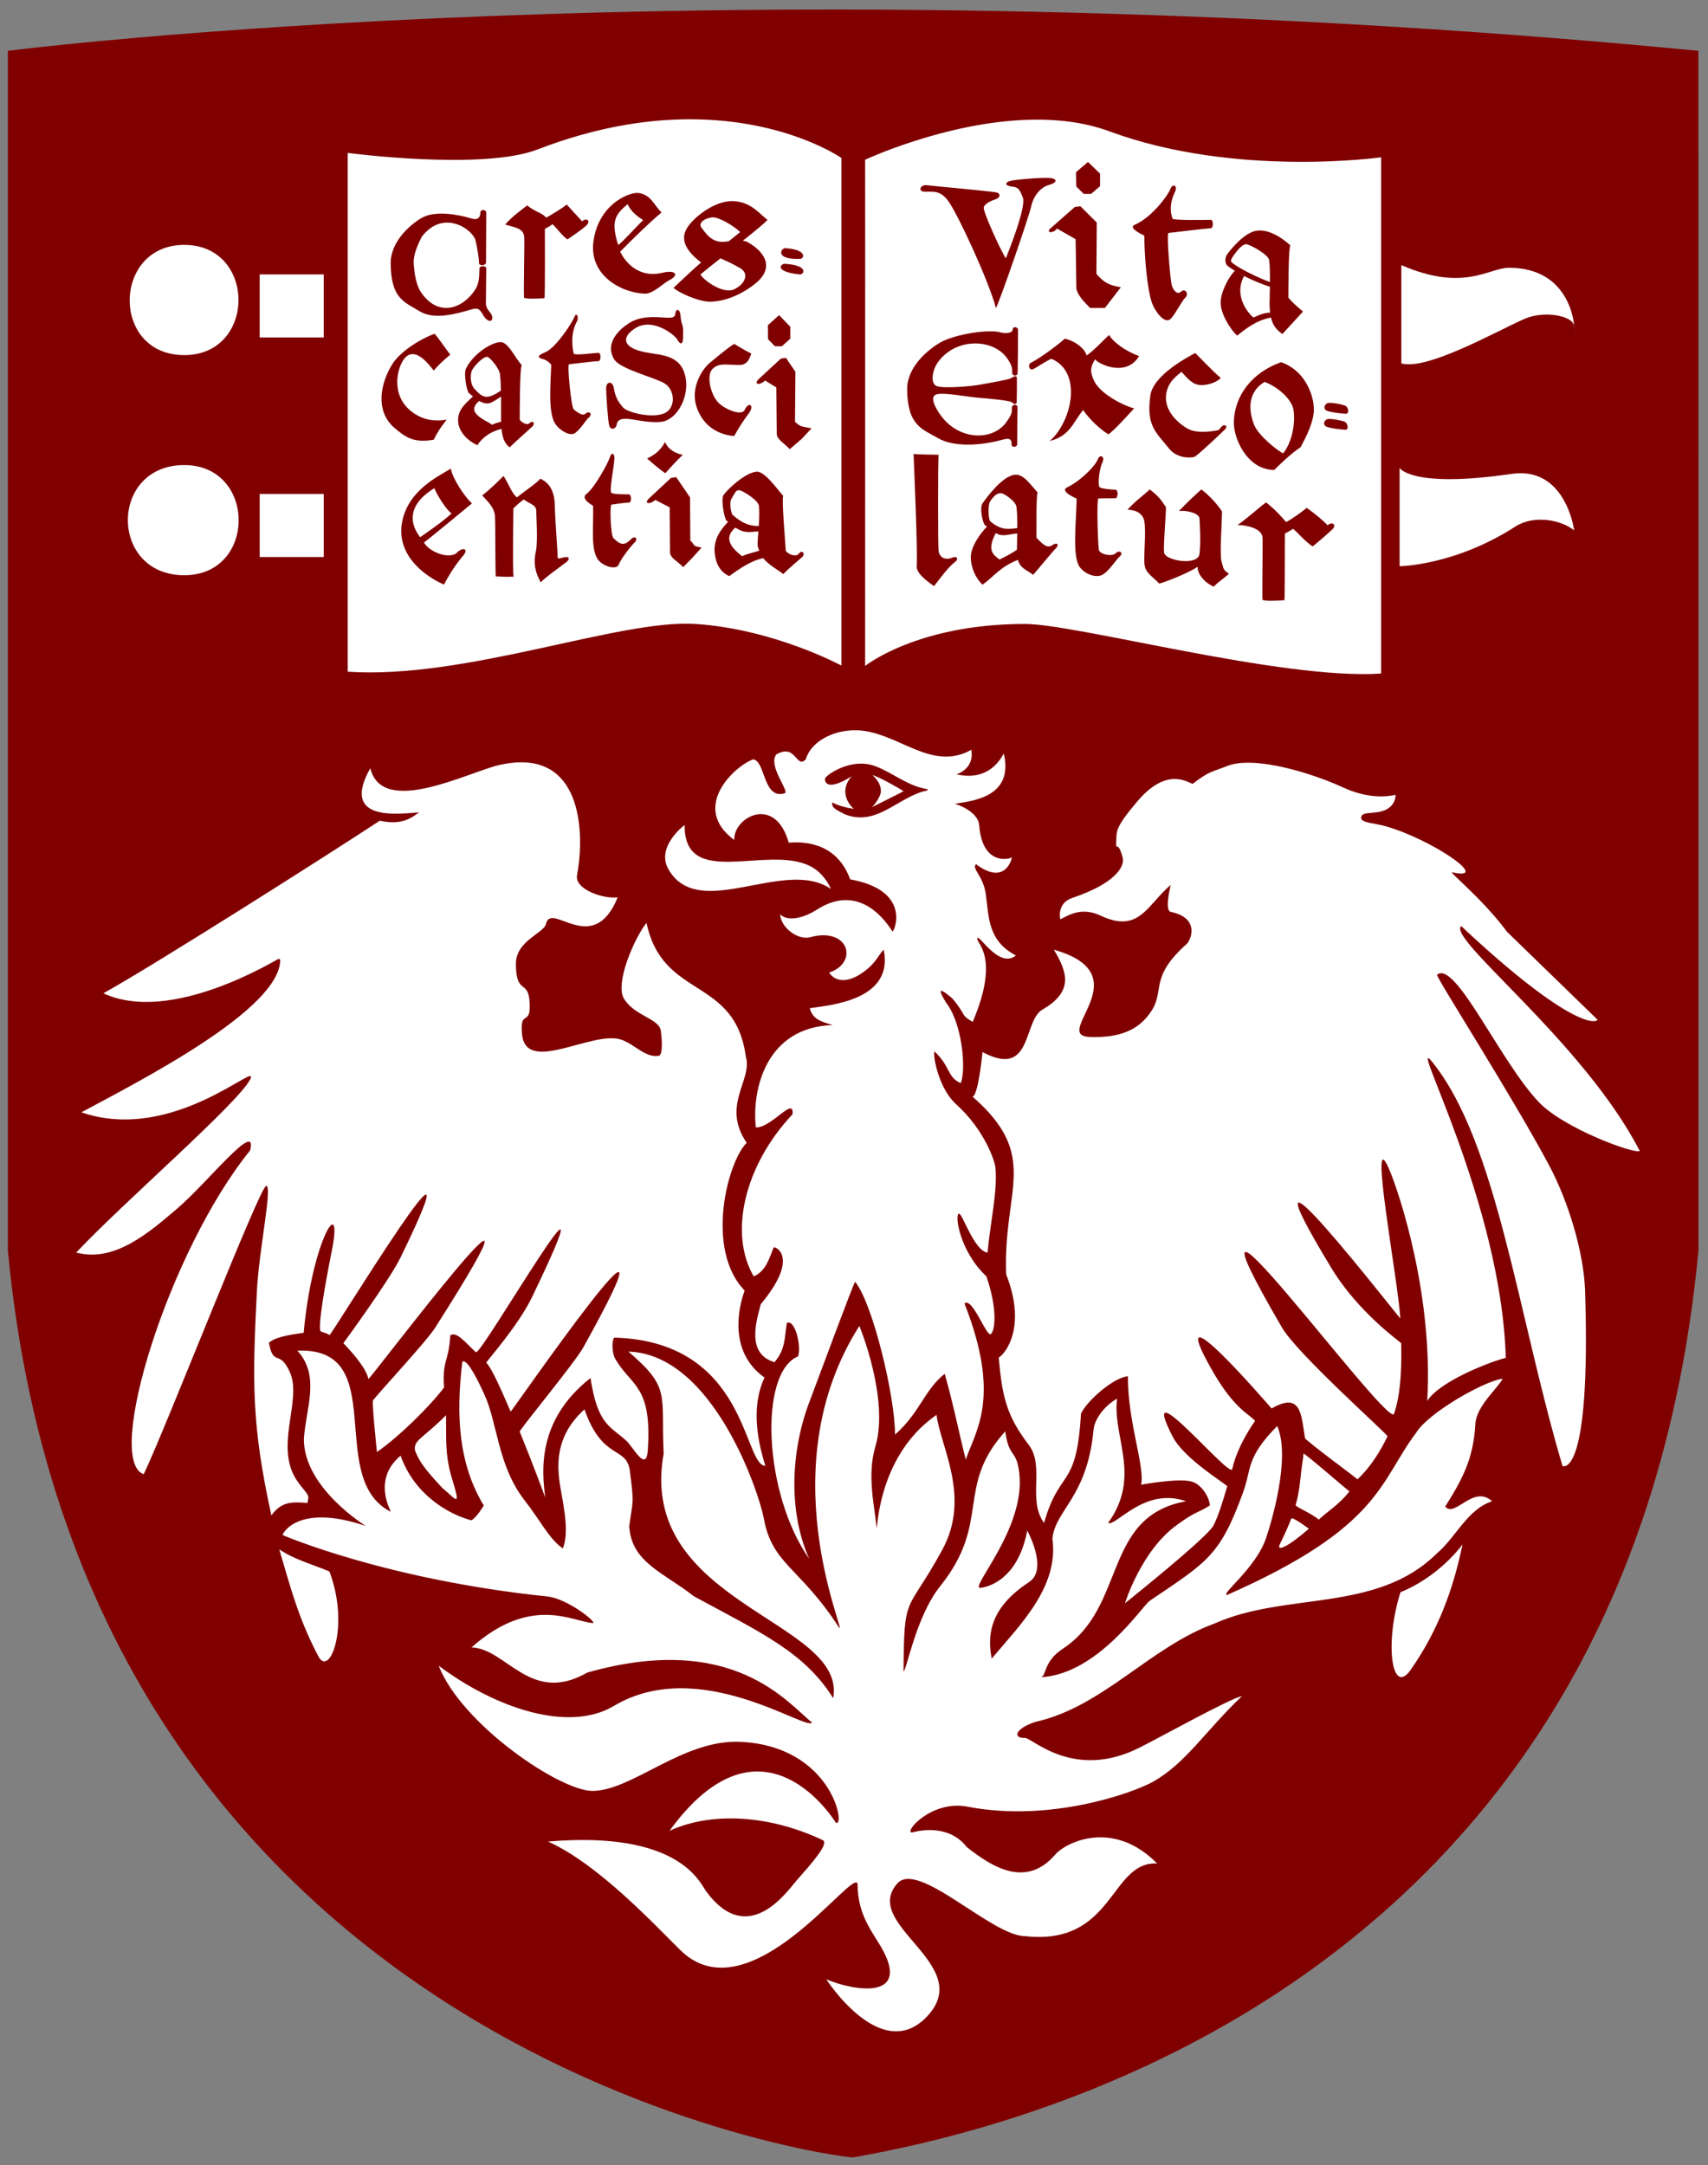
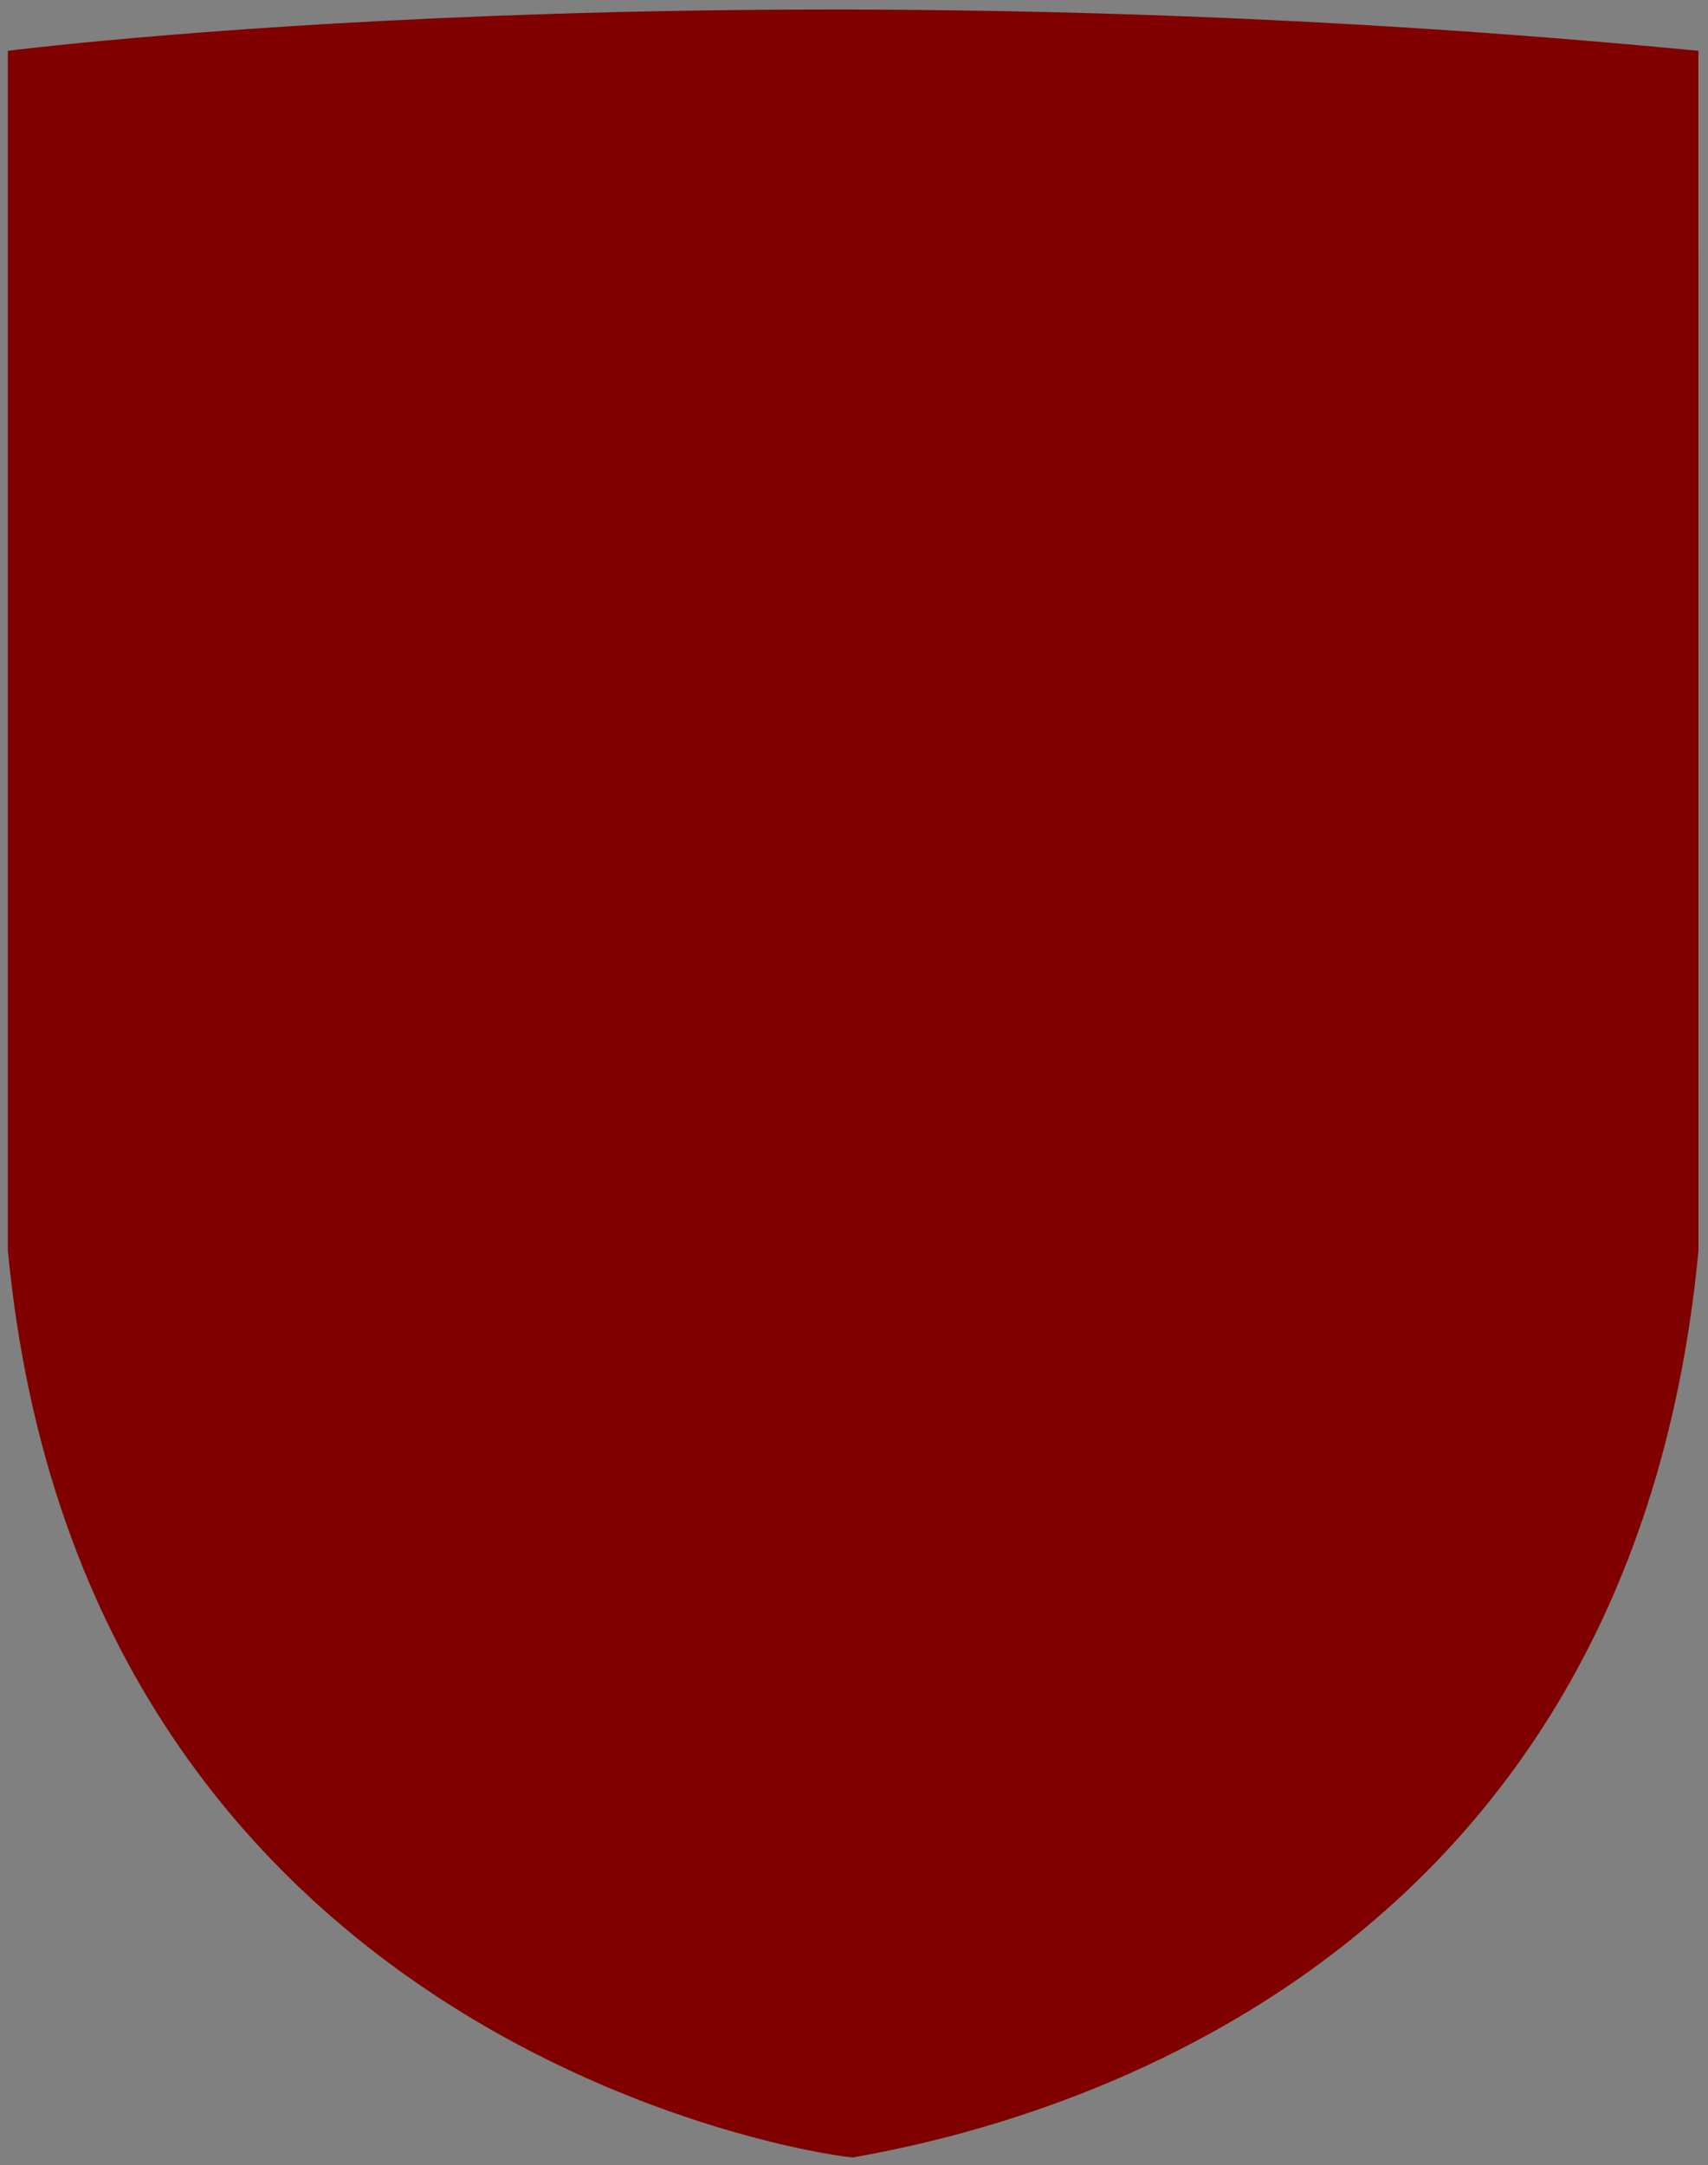
<svg xmlns="http://www.w3.org/2000/svg" height="249.74" viewBox="0 0 197 249.738" width="197">
  <rect x="0" y="0" width="197" height="249.738" fill="#808080" stroke="none" />
  <g transform="matrix(1.25 0 0 -1.25 -497.15 591.26)">
    <g>
      <path d="m554.44 357.66-0.006 110.66c-88.897 8.571-155.99 0-155.99 0v-110.68c7.084-75.012 77.341-83.823 78.008-83.705 12.549 2.265 71.449 14.11 77.992 83.722" fill="#800000" />
-       <path d="m79.746 13.76c-4.996-0.02-10.96 0.864-17.738 3.478-6.379 2.46-21.906 0.399-21.906 0.399v59.838c13.616 0.926 31.351-6.087 40.13-5.504 9.08 0.604 16.815 4.8 16.815 4.8v-58.55s-6.309-4.418-17.301-4.461zm38.814 0.058c-9.6 0.305-18.777 4.608-18.777 4.608 0.017 2.029 0 58.39 0 58.39s6.007-4.845 18.417-4.845c6.02 0 29.69 6.495 41.1 5.717v-59.543s-16.8 2.377-31.33-2.991c-2.97-1.095-6.21-1.437-9.41-1.336zm-97.31 14.43c-8.299 0-8.476 12.713 0 12.713 8.341 0 8.341-12.713 0-12.713zm140.38 2.332v11.334c2.94 0.869 11-3.729 14.21-5.135 2.3-1.002 5.55-0.348 5.71 0.785 0.1 0.727 0.17 1.244 0.22 1.579-0.04-0.335-0.11-0.852-0.21-1.579 0 0-0.36-6.677-7.52-6.677-2.33 0-5.16 2.837-12.41-0.307zm-131.68 1.072v7.27h7.389v-7.27h-7.389zm-8.699 21.991c-8.671 0-8.671 12.707 0 12.707 8.393 0 8.341-12.707 0-12.707zm140.18 0.332v11.334s6.33-0.051 13.35-4.573c2.11-1.359 5.22-0.804 6.77 0.428h0.01s-0.95-7.421-7.23-6.502c-11.57 1.687-12.9-0.687-12.9-0.687zm-131.48 3.002v7.271h7.389v-7.271h-7.389zm68.676 27.252c-0.32-0.001-0.642 0.021-0.971 0.068-1.873 0.211-4.149 1.316-4.716 3.295-1.142 1.126-1.089-1.893-3.407-0.569-0.987 1.341 1.587 4.296 0.977 4.477-2.527 0.768-2.212-3.79-3.651-3.908-2.075 0.736-7.303 5.515-2.164 9.299-0.159-2.553 4.678-5.335 6.278 0.306 4.851-0.37 6.486 2.57 7.084 4.233 7.145 1.28 5.095 6.01 4.885 6.01-0.67-1.02-3.749-5.76-8.784-2.48-1.165 0.75-3.184 1.49-4.179 0.5 0.098 1.59 2.102 3.02 3.472 2.64 4.474-1.22 5.607 2.95 2.18 4.08 0.734 1.14 2.143 1.07 3.437 0.28 1.924-1.17 2.154-2.21 2.854-2.92 1.21 5.83-6.171 6.4-8.527 6.75 0.36 1.24 1.155 1.51 2.644 1.94-7.792 0.27-9.322 7.58-8.863 11.8 1.759 0.13 4.463-3.69 4.23-1.5-5.519 5.86-7.384 13.7-4.476 18.69 1.383-0.57 1.81-2.09 2.301-3.34 0.21-0.14 3.043 1.12-1.485 6.55-0.316 1.41-1.908 5.67 1.584 6.69 1.332-1.56 1.137-2.94 1.428-4.54 1.013-0.41 1.683 2.87 1.289 3.87-4.552 1.88-3.986 15.85 1.287 23.35-2.441-5.45-2.114-12.45 0-18.04 1.629-4.32 5.206-14.02 5.301-13.91 2.027 2.49 4.597 13.19 4.597 17.62 2.84-2.48 3.4-5.18 5.73-7.01 1.1 3.89 1.55 6.45 2.43 9.89 1.13-3.35 4.12-7.14-0.15-18 0.88-0.8 2.5 3.76 3.01 3.54 0.39-0.15 0.97-2.43-0.48-6.67-3-2.81-3.67-6.92-3.2-7.23 0.38-0.25 1.73 4.27 3.33 4.49 0.32-3.5 1.17-7.08 0.91-9.81-0.06-0.71-1.23-4.33-4.55-7.32-1.92-1.73-2.66-5.35-2.49-6.08 1.86 1.71 1.45 2.97 3.03 3.66 0.66-1.48 0.2-6.93-1.71-9.32-1.09-1.81-0.57-1.56 0.74-0.46 1.71 2.03 0.89 1.87 2.36 2.72 3.24-7.64 0.3-9.12 0.53-9.66 0.2-0.49 2.5 3.56 4.45 2-3.18-1.68-3.1-4.24-3.46-7-0.27-2.18-1.68-3-1.14-3.534 3.18 2.394 4.05-0.259 4.15-0.791-0.61 0.347-3.44 0.724-3.78-3.674-0.14-1.733-2.8-2.498-2.8-2.498 1.64-0.313 6.88-0.604 5.63-5.805-0.64 1.225-2.19 3.161-5.45 2.401-0.01 0.001 2.09-0.565 1.71-2.825-4.72 2.648-8.61-2.247-13.405-2.255zm-38.537 3.699c-0.762 0.003-1.604 0.104-2.533 0.318-3.557 0.818-13.472 6.034-14.846 0.363-3.571 6.328 3.496 5.222 5.629 5.092-0.84 0.585-1.905 1.533-4.539 0.967-5.582 3.677-25.984 16.642-31.875 19.902 7.908 3.68 20.078-3.99 20.252-3.99l0.144 0.14c-0.027 5.71-16.064 13.89-22.939 17.58 10.623 3.66 20.676-6.19 19.469-3.8-1.441 2.8-14.409 13.99-20.063 19.97 4.404 1.21 8.447-2.34 11.639-5.06 3.482-2.96 9.313-10.42 8.424-6.72-9.426 11.63-16.846 35.8-12.274 37.35 2.617-5.48 13.46-33.4 14.141-33.27 0.717 0.14-0.851 7.37-1.09 12.16-0.533 10.52-0.605 15.5 1.674 25.86 1.171-1.6 2.299-1.57 4.152-1.44 0.229-1.01 0.16-0.75-1.004-2.29-3.014-3.98 0.448-9.42-0.998-12.74-1.209-2.78-1.892-0.56-2.439-3.44 0.847-0.77 3.089-1.01 4.011-1.15 0.984-10.81 4.601-16.31 3.252-9.49-0.691 3.45-1.743 9.18-1.244 9.35 0.501 0.17 0.546 0.16 0.977 0.39 0.198 0.11 18.159-29.44 8.201-8.96-1.306 2.68-6.609 9.91-6.609 9.91 1.4 1.44 2.716 3.11 2.886 4.13 0.045 0.27 24.068-31.62 7.705-5.92-1.002 1.57-5.914 6.84-7.168 8.37-0.166 0.2 0.454 5.97 0.454 5.97 2.496-1.73 6.069-5.22 7.734-7.44-0.22-3.26 0.541-2.83 0.721-6.02 0.762-0.49 1.755 0.87 2.959 1.95 0.569 0.51 16.491-27.21 6.504-6.42-1.602 3.34-5.148 7.3-5.313 7.62 0.673 0.72 1.672 3 2.816 5.65 0.045 0.11 21.293-30.65 8.381-7.41-1.017 1.83-7.415 9.53-7.334 9.73 1.571 3.85 2.947 7.59 2.944 7.59-0.389-3-1-8.91 5.218-13.78 0.807 5.33 2.239 5.55 4.092 7.19 0.812 0.72 2.333 3.76 2.512 1.17 0.529-7.58-1.933-7.39-3.768-10.61-0.438-0.78-0.357-2.51-0.015-2.41 15.303 0.46 14.795 14.79 17.349 14.78-1.163-3.65-1.479-7.24-0.101-10.18-4.101-2.91-3.074-7.88-2.291-10.03-4.607-4.77-1.963-14.9 0.238-17.04-2.963-4.31 0.692-7.25-0.094-9.9-1.246-9.36-9.591-6.57-11.461-15.47-1.305 1.58-3.716 6.97-2.586 8.77 1.297 2.05 4.08 2.23 4.247 3.74 0.07 0.64 0.278 2.43-0.182 2.81-1.581 0.28-2.655-1.17-4.276-1.81-3.24-1.28-11.085 4.09-11.56-0.65-0.3-2.99 1.025-0.84 0.879-3.6-0.131-2.85-1.568-0.84-1.588-4.52-0.015-2.69 3.234-3.54 3.469-4.62 0.579-2.67 5.43 3.93 8.273-3.07-1.651 0.23-5.006-0.93-4.689-2.56 0.766-3.968 0.896-13.044-6.467-13.012zm83.542 0.051c-0.78 0.023-1.47 0.136-2.05 0.361-1.78 0.703-2.12 0.598-4.03 2.08-0.84-0.353-3.17-1.844-6.47 2.131-1.02 1.23-2.24 2.664-2.3 3.72-0.15 2.66 0.05 0.136 0.71 2.661 0.26 1.059-0.94 2.998-5.79 4.628-1.88 0.63-1.41 2.48-1.41 2.48 0.93-0.44 2.4-1.49 4.67-0.42 4.44 2.08 5.31-1.21 8.07-3.55 0 0-0.76 2.95 0 3.11 3.44 0.71 2.29 3.29 1.86 3.68-4.35 3.88-2.53 5.35-4.08 7.74-1.46 2.26-3.72 3.12-7.09 3.01-4.63-0.15 6.08-7.16-4.17-10.07 1.61 2.68 2.26 4.84-1.33 6.92-2.25 1.31-1.11 7.98-6.9 4.89 0 0.01-0.47 4.94-1.14 5.15 7.87 6.89 3.47 10.65 3.87 20.5 2.46 6.26-0.24 9.25-0.86 9.59 0.39 4.25 0.79 6.58 3.44 10.03 1.93 2.51-0.17 6.36 1.79 9.04 1.81-6.39 3.74-3.73 4.26-12.62 0.72-1.49 3.71-4.13 5.41-4.3-0.02 5.37 1.95 10.25 1.53 12.51 0 0 4.52-0.83 5.92-0.33 1.11 0.38 1.97 1.84 2 2.73-1.54 0.96-1.54 0.59-3.86 2.29-4.06 2.95-5.93 8.98-5.93 8.99-0.01 0 9.54-7.61 10.22-8.99 0.55-1.09 1.07-2.76 1.57-4.49 0.06-0.19-4.92-3.09-6.29-5.75-4.26-8.3 6.62 4.91 6.87 3.76 0.64-2.87 2.64-5.57 2.64-5.57-0.69-0.82-2.4-1.32-5-5.91-5.95-10.47 6.9 4.48 6.9 4.48 3.4-1.95 3.42 0.65 3.85 3.41 0.04 0.26 5.78 4.49 6.06 4.76 1.62-1.51 2.8-3.56 3.46-4.96 0.08-0.19-10.37-9.46-12.16-12.53-14.41-24.71 11.66 10.97 12.89 9.99 0.69-1.94 0.93-4.59 0.85-8.2 0-0.08-4.9-3.47-8.04-8.65-12.11-19.99 7.94 5.97 7.94 5.78-0.24-4.28-3.75-22.85-1.32-17.27 1.24 2.86 5.14 14.73 4.42 26.81 1.35-2.19 6.94-4.43 9.06-4.98-0.48-17.93-11.48-37.82-8.48-34.13 7.49 9.26 9.89 29.32 15.03 46.61 0-0.01 3.3 1.68 2.6-20.24-0.15-4.45-1.96-10.35-4.16-14.47-4.35-8.14-13.17-21.87-12.91-21.96 2.12-1.74 7.3 10.1 11.8 14.76 2.92 3.01 11.02 5.96 11.58 5.57-6.5-12.6-22.24-24.47-20.6-25.94 11.6 10.86 15.26 11.39 15.74 10.81l-10.44-10.14c-2.95-3.96-6.86-7-6.31-6.87 4.66 1.03-2.43-3.876-7.9-5.372-0.99-0.266-2.57-0.354-2.62-0.848-0.09-0.843 1.28-0.483 2.43-0.843 0.75-0.217 1.51-0.795 1.53-1.873-2.09 0.46-4.23-0.026-6.02-0.838-3-1.393-7.93-2.969-11.31-2.867zm-64.663 7.173s-3.398 2.521-1.848 5.158c3.533 6.04 13.389-1.453 18.721 2.23-0.492-1.1-1.329-2.15-2.52-2.694-4.96-2.364-14.457 2.734-14.353-4.694zm20.152 57.788c-10.316 16.19-1.663 35.09-2.307 34.85-4.481-7-7.744-7.28-8.72-12.66-0.529-2.92-5.846-18.94-15.608-19.23 4.922 4.24 3.733 4.83 4.059 11.77-3.137 17.39 21.188 19.19 19.559 28.21-3.335-5.35-8.422-7.6-16.088-11.77-3.398-2.7-7.227-3.88-7.436-8.09 0.407-3.06 0.582-2.43 0.059-6.41-0.379-2.84-3.172-1.12-5.225-7.05-4.391 3.97-2.783 8.47-2.426 11.04 0.104 0.72 0.605 3.42-0.072 5-1.565-1.07-2.645-3.29-4.389-5.52-3.151-4.03-3.114-8.92-4.695-12.32-0.73-1.58-1.777-3.72-2.392-3.75l-0.114 0.06c-0.769 6.32-0.394 11.84 2.471 16.58 0 0-0.79 1.36-1.428 1.71-2.722-0.72-6.594-3.02-8.166-7.46-3.388 2.85-0.985 6.53-1.146 6.47-7.615-3.9 0.086-19.02-10.756-18.58 2.672 2.91 0.983 6.65 0.75 10.15-0.061 5.66 7.14 10.07 7.14 10.07-8.03-2.71-9.684 1.05-9.587 1.05 0 0 11.835 5.14 30.517 7.08 2.401 0.26 5.828 3.07 5.26 3.07-2.395-0.18-7.146-3.27-13.996 2.81 4.026 0.11 6.791 6.67 13.351 2.9 16.905-4.79 23.17 3.61 25.922 5.76-0.59 1.06-12.991-7.79-22.836-1.92-5.236 3.12-13.64 0.29-20.226-4.63 2.661 6.79 13.984 14.43 17.718 14.44 4.593 0.01 10.454-5.99 17.114-5.66 10.662 0.53 12.146 10.05 10.965 9.31 0.001 0.01-8.389-13.87-19.17 0.95 5.036-2.31 11.777-1.72 17.677 1.08 0.796 0.38-1.446 2.86-3.031 4.66-1.036 1.17-5.534 7.84-10.398 1.28-0.727-0.98-3.046-7.07-18.258-5.78 5.745 2.59 12.087 9.39 15.219 12.49 7.967 7.89 20.016-9.57 20.476-7.62 0 3.92 2.014 5.83 3.074 7.95 2.67 5.34-3.391 4.45-6.675 3.07 0 0 6.285 9.8 11.555 4.35 5.83-6.04-7.634-10.6-3.36-15.41 2.41-2.7 10.87 6.05 14.7 6.08 10.34 1.15 9.8-8.67 15.26-8.38-5.14-5.21-10.6-2.37-11.74-1.04-3.44 4.02-7.44 1.32-10.2-0.84-1.52-1.99-4.05-2.3-6.31-1.7-1.07 0.09 2.17-3.79 6.39-2.97 9.51 1.84 19.04-1.57 21.39-2.88 3.82-2.16 5.97-5.8 10.25-9.87-1.34 0.25-9.25 4.65-11.79 5.93-7.62 3.84-12.39-1.13-13.24-1.11-1.47 0.04-1.09-1.11 1.21-1.85 7.81-1.74 13.21-8.64 20.67-11.35 8.22-3.68 18.66-1.19 25.62-8.07 2.23-1.88 3.51-5.08 6.38-6.03-2.17-1.98-4.29 1.97-5.4 0.61 1.99-3.16 3.26-5.55 3.47-9.48 0.11-2.13 2.57-4.1 3.15-5.27-2.36 0.35-8.69 4.07-9.96 6.22-4.25 5.62-4.03 10.88-21.8 18.72-0.89 0 3.28-3.03 4.47-6.54 0.56-1.64 2.9-9.26 1.29-12.94-3.68 3.73-2.92 4.95-3.96 7.72-2.65 7.26-4.1 7.95-10.73 12.43-0.88 0.6-5.97 8.46-12.56 8.83 0.66-0.18 0.28-1.82 2.51-3.28 7.39-4.83 4.57-15.28 14.22-17.02-4.81-1.7-8.1 2.97-8.98 2.5 3.88-5.38 0.47-9.93 1.03-14.33-1.29 0.69-2.59 2.26-2.71 3.56-0.73 7.83-4.38 9.2-4.75 12.57 0.77 5.58-3.71 9.93-7 13.85-0.64-3.25 0.22-6.14 4.31-8.83 2.26-1.48-0.21-5.94-0.21-5.94-0.92 4.88-3.66 6.37-5.37 6.61-1.48 0.21 5.23-6.82 4.45-13.25-0.35-2.86-1.16-1.59-1.62-4.8-5.8 6.43-1.56 10.42-7.49 17.84-2.81 3.51-3.87 9.7-4.24 9.85 0.06-9.2 0.36-6.51 4.45-13.99 3.37-6.15-0.19-11.89-0.64-15.6-7.37 5.07-6.76 14.86-6.95 12.74-0.18-2.08-1.102-5.75-0.11-9.08 1.64-5.51-1.841-13.92-1.841-13.92zm-47.674 10.3c-2.774 2.77-3.741 2.84-3.586 4.04 0.626 1.7 1.845 2.89 3.149 4.34 1.64 1.34 2.243 2.54 1.039-1.36-0.74-2.59-0.561-4.47-0.602-7.02zm98.895 4.43c-0.03 0.59-0.05 0.51-0.15 1.21-0.24 1.62-0.24 2.89-0.75 4.73-0.05 0.18 1.82 0.94 2.67 1.67 1.2-1.12 2.28-1.68 3.54-3.26-0.28-0.17-5.3-4.54-5.31-4.35zm-1.3 7.46c-0.06-0.01-0.1 0-0.11 0.03-0.32 0.84-0.74 1.8-1.3 2.92-0.5 1.01 1.01 0.29 3.33-1.75 0 0-1.48-1.11-1.92-1.2zm19.64 3.02c-1.81 2.37-4.48 4.43-7.15 5.5-1.88 5.95-0.99 12.1 1.19 8.93 3.12-4.46 4.9-9.25 5.96-14.43zm-136.47 0.56c1.248 4.21 2.168 7.89 4.504 12.33 1.333 2.53 3.652-3.57 1.277-9.78-1.916-0.82-4.006-1.35-5.781-2.55z" fill="#fff" transform="matrix(.8 0 0 -.8 397.72 473.01)" />
      <path d="m125.49 18.682l-1.38 1.175 0.03 1.661 0.86 0.849h0.85l1.03-0.894v-1.44l-1.39-1.351zm-5.23 1.839c-1.11 0.03-2.76 0.181-3.47 0.293-0.94 0.143-0.94 0.602-0.15 0.698 0.78 0.079 0.93 0.242 1.34 1.295 0.38 1.058-1.51 5.86-1.97 6.99-0.56-0.823-2.55-5.215-2.55-5.811 0-0.427 0.88-0.855 1.26-0.957 0.73-0.227 0.72-0.734 0.16-0.845-1.56-0.22-7.06-0.704-8.03-0.825-0.71-0.061-1.03 0.752-0.17 0.752 0.88 0.024 1.79-0.237 2.76 1.174 1.11 1.596 4.59 9.091 5.43 12.242 0.41-0.662 3.89-10.749 4.09-11.816 0.24-1.045 0.98-2.066 2-2.369 1.06-0.283 0.96-0.731 0.18-0.803-0.2-0.023-0.51-0.027-0.88-0.018zm15.1 0.887c-0.13 0.015-0.28 0.134-0.37 0.391-0.23 0.668-2.12 3.27-4.07 4.109-1.01 0.396 1.22 1.32 1.07 1.278-0.01 2.506 0.35 6.263 0.88 7.767 0.33 0.897 1.35 2.354 2.05 1.91 0.46-0.286 1.44-2.234 1.75-2.482 0.54-0.442 0.01-1.193-0.44-0.74-0.5 0.438-0.93-0.249-1.07-0.705-0.17-0.446-0.63-5.956-0.39-6.063 0 0 4.44-0.541 4.89-0.541 0.3 0 0.31-0.971 0-0.971-0.57 0-4.33 0.078-4.42-0.134-0.28-0.807-0.35-1.786 0.3-3.149 0.2-0.424 0.03-0.694-0.18-0.67zm-61.844 0.84c-1.356 0.037-4.514 1.571-5.067 5.584-0.532 3.849 3.083 5.932 5.947 6.047 0.957 0 2.149-1.235 2.741-1.525 1.268-0.624 0.796-1.24-0.651-0.909-3.159 0.797-4.638-1.737-4.955-2.414 1.278-1.306 3.451-3.441 4.774-4.527-0.873-0.806-1.236-2.141-2.789-2.256zm11.066 0.949c-2.125-0.085-4.522 1.836-5.303 3.043-1.035 1.598 0.234 2.998 1.586 4.035-0.863 0.74-2.064 1.881-3.176 2.922 0.444 0.483 2.878 1.635 4.243 1.602 2.064-0.046 3.972-1.11 5.148-2.055 2.147-1.7 1.403-3.505-0.781-4.779-0.209-0.126-0.41-0.164-0.617-0.203 1.355-1.075 2.538-2.033 2.843-2.41-0.874-0.6-1.829-2.06-3.943-2.155zm-12.182 0.356c0.359 0.884 1.271 1.521 1.782 1.828-0.899 0.877-2.297 2.461-2.879 2.89-0.799-2.567-0.497-3.45 1.097-4.718zm-7.025 0.037c-0.518 0.431-1.709 1.146-2.373 1.515-0.52-0.593-1.16-0.594-2.199-1.408-0.575 0.44-1.851 1.375-2.537 2.207 1.209 0.354 2.121 0.424 2.199 1.459 0.044 0.847-0.09 6.048-0.02 7 0.648 0.143 1.44 0.078 2.36 0.032 0.072-0.746 0.039-7.271 0.039-7.993 0.347-0.194 0.703-0.384 0.875-0.543 0.381 0.291 1.137 1.392 1.746 1.752 0.468-0.347 1.669-1.107 2.183-1.625 0.542-0.53-0.034-0.915-0.513-0.453-0.359-0.429-1.272-1.368-1.76-1.943zm59.245 0.207l-0.64 0.07-2.94 2.584c-0.3 0.451 0.49 0.451 0.88-0.086l2.14 1.225 0.09 5.734c0.16 0.686 0.73 1.349 1.58 2.197h1.71l1.84-2.388c-1.34-0.23-1.88-0.476-2.82-1.535l0.04-5.926-1.88-1.875zm-68.862 0.432c-0.168-0.014-0.341 0.069-0.348 0.285-0.037 0.791-0.505 0.86-1.111 0.666-1.258-0.376-4.044-0.974-5.666-0.043-1.426 0.838-3.611 2.802-3.572 5.275 0.042 4.069 1.58 4.411 3.363 5.506 1.67 0.982 3.977 0.347 6.088-0.262 0.836-0.229 0.94 0.299 1.343 0.893 0.681 0.913 1.231 0.329 0.745-0.41-0.187-0.239-0.542-0.621-0.557-1.104 0-0.316 0.039-3.646 0.039-4.058 0-0.394-0.785-0.352-0.785 0-0.035 0.59 0.05 1.596-0.477 2.414-1.461 2.258-4.24 3.188-6.193 0.42-0.666-0.92-0.823-2.312-0.906-3.305-0.132-1.326 0.872-3.042 0.929-3.199 2.488-3.257 5.938-0.838 6.217 0.486 0.185 0.884 0.383 1.967 0.383 2.535-0.022 0.377 0.794 0.339 0.809-0.053 0-0.405 0.023-5.41 0.023-5.761 0.007-0.163-0.156-0.272-0.324-0.285zm26.615 0.845c0.664 0.091 2.129 0.876 3.004 1.692-0.191 0.153-0.732 0.592-1.316 1.06-0.344 0.059-0.696 0.099-1.055 0.053-1.08-0.154-1.6-0.966-2.1-1.621-0.514-0.685 0.814-1.252 1.467-1.184zm63.267 1.53c-0.26-0.03-0.48-0.024-0.68 0.001-1.44 0.217-2.92 2.076-3.4 2.698-0.34 0.492-0.25 1.11 0 1.342 0.29 0.234 0.67 0.47 1.06 0.707-0.06-0.039-0.13-0.08-0.2-0.108-0.67 0.638-1.66 2.476-1.63 3.721 0.01 1.252 1.14 3.069 1.9 3.748 0.84-0.647 2.08-1.735 3.9-2.086 0.2 0.877 0.62 1.407 1.32 1.904l2.38-2.599s-1.06-0.831-1.69-1.6c0-0.544 0-5.75 0.23-6.031-1.34-1.196-2.41-1.609-3.19-1.697zm-1.89 1.566c0.36 0 2.71 1.256 2.64 1.918 0.08 0.468 0.09 1.456 0.08 2.445-1.17-0.418-3.48-1.503-4.31-2.197-0.23-0.176-0.25-0.278 0.02-0.715 0.54-0.792 1.14-1.484 1.57-1.451zm-53.178 0.459c-0.497-0.028-1.275 1.345 1.729 1.232 0.47-0.018 0.818-1.086-1.729-1.232zm-7.47 1.168c0.717 0.325 1.447 0.649 2.244 1.119 1.15 0.651 0.559 1.89-0.682 2.463-1.261 0.579-3.52-1.049-3.871-1.719 0.462-0.399 1.332-1.09 2.309-1.863zm7.435 0.635c-0.516-0.032-1.298 0.912 1.715 1.222 0.468 0.054 1.096-1.052-1.715-1.222zm52.443 1.127c1.13 0.632 2.45 1.186 3.49 1.519-0.01 0.893-0.04 1.698-0.04 1.992 0 0.379 0.03 0.687 0.06 0.987-0.61 0.033-1.14 0.196-1.92 0.57-0.64-0.522-2.3-2.53-1.08-4.775-0.17-0.102-0.34-0.19-0.51-0.293zm-64.808 4.191c-0.131-0.017-0.26 0.125-0.281 0.436-0.043 0.63-0.812 0.437-1.391 0.437-0.588-0.013-2.304-0.272-3.783 0.549-0.942 0.547-3.097 2.234-1.891 4.258 0.705 1.18 4.843 2.141 5.871 2.822 1.034 0.675 1.267 2.412 0.278 3.209-1.23 0.976-4.576 0.152-5.09-0.44-0.679-0.749-0.938-1.367-1.08-2.236-0.143-0.889-0.891-0.814-0.891 0 0 0.81 0.192 3.591 0.34 4.244 0.135 0.679 0.812 0.454 0.877-0.062 0.076-0.477 0.392-0.616 0.838-0.653 0.952-0.077 2.49 0.495 4.195 0.354 2.027-0.146 3.619-3.287 2.742-5.732-0.815-2.322-3.402-1.914-5.144-2.469-1.602-0.437-2.264-1.445-0.518-2.592 2.055-1.326 4.604 0.802 4.848 1.25 0.377 0.677 0.691 0.666 0.691-0.215 0.054-1.921-0.124-0.834-0.314-2.644-0.033-0.323-0.166-0.499-0.297-0.516zm-11.738 0.559c-0.062 0.023-0.127 0.106-0.186 0.267-0.266 0.657-2.148 3.576-3.363 4.055-0.992 0.407-0.88 0.636-0.24 0.799 0.506 0.098 1.031 0.704 0.935 0.697-0.1 2.421-0.339 5.411 0.414 6.68 0.479 0.8 1.793 1.629 2.389 1.105 0.695-0.555 1.207-1.491 1.49-1.711 0.535-0.442 0.094-0.892-0.357-0.469-0.359 0.354-1.305-0.468-1.346-0.523-0.307-0.361-0.756-5.08-0.547-5.188 0 0 3.003-0.37 3.397-0.363 0.297 0.021 0.337-0.936 0.017-0.953-0.488 0-2.78 0.318-2.861 0.094-0.126-0.5-0.435-2.183 0.318-3.627 0.265-0.473 0.125-0.934-0.06-0.863zm23.427 0.041l-1.297 1.168 0.024 1.605 0.793 0.813h0.805l0.964-0.87v-1.38l-1.289-1.336zm27.249 1.396c-0.16-0.015-0.31 0.069-0.31 0.295 0 0.311-0.69 0.492-1.36 0.311-1.33-0.42-5.21 0.18-6.94 1.127-1.54 0.878-3.9 2.902-3.87 5.443 0.05 4.195 1.72 4.552 3.62 5.648 1.81 1.021 4.84 0.816 7.12 0.217 0.86-0.251 1.33-0.304 1.3 0.44 0 0.466 0.65 0.365 0.65 0.019 0-0.342 0.04-3.86 0.04-4.25 0-0.438-0.64-0.374-0.64 0 0 0.588 0 0.762-0.58 1.6-1.56 2.317-5.48 2.222-7.58-0.61-0.72-0.965-1.37-2.254-0.54-2.498 0.83-0.253 3.35 0.27 5.01 0.41 1 0.065 3.31 0.301 3.6 0.467 0.25 0.193 0.64 0.433 0.64-0.068 0.02-0.492 0.02-2.11 0.02-2.609 0-0.485-0.37-0.253-0.65-0.081-0.29 0.198-2.74 0.608-3.73 0.782-0.99 0.183-4.04 0.43-4.84 0.158-0.82-0.274-0.55-1.92 0.18-2.861 2.13-2.812 6.42-2.616 7.97-0.278 0.53 0.814 0.53 1.007 0.53 1.617 0 0.368 0.62 0.411 0.62 0 0.03-0.397 0.05-4.644 0.05-4.984 0-0.166-0.16-0.28-0.31-0.295zm-66.979 0.748c-1.552 0.559-3.832 1.95-4.807 3.395-1.407 2.154-2.18 5.55 0.26 7.539 1.149 0.96 2.1 1.707 4.443 1.291 0.465-0.931 0.673-1.24 1.494-2.313-1.614 0.261-2.859-0.03-4.039-0.922-2.428-1.882-1.676-4.915-0.961-5.953 1.31-1.944 3.173 0.836 3.506 1.213 0.433-0.516 1.18-1.257 1.911-1.83-0.724-0.956-1.315-1.843-1.807-2.42zm77.799 0.151c-0.43 0.347-1.83 1.874-2.61 2.357-0.18-0.84-1.47-1.745-2.52-1.932-0.33 0.363-2.79 2.238-3.91 2.784-0.35 0.164-0.22 0.916 0.27 0.724 0.45-0.198 1.21-0.773 2.09-1.191 1.02 0.396 2.17 1.429 2.27 3.556 0.1 2.349-1.12 4.815-2.45 5.93 2.3-0.595 2.6-1.969 3.85-3.582 0.7 1.028 1.99 2.27 2.93 2.807 0.67-0.441 2.55-2.554 2.96-2.989-1.36-0.362-3.98-1.747-4.63-3.209-0.51-1.085-0.39-1.596 0.12-2.451 0.46 0.601 3.65 2.066 5.08-0.377-1.57-0.571-2.98-1.599-3.45-2.427zm-70.258 0.818c-1.372 0.124-3.356 1.73-3.947 3.111-0.239 0.553 0.1 2.544 0.353 2.762 0.18 0.159 0.319 0.267 0.477 0.389-0.903 0.837-1.747 1.552-1.721 2.796 0.039 1.201 0.991 2.268 2.223 2.827 0.66-1.003 1.688-1.618 2.791-1.877 0.09 0.958 0.312 1.657 0.941 2.138 0.451-0.499 2.256-2.057 2.606-2.41 0.381-0.36 0.096-0.792-0.35-0.361-0.265 0.246-0.909-0.119-1.1-0.432 0-0.525 0-6.041 0.231-6.293-0.816-0.884-1.592-2.75-2.504-2.65zm27.006 0.205c-0.895 0.57-2.274 1.744-2.871 2.238-0.744 0.629-2.27 2.803-1.428 5.133 0.843 2.39 2.823 3.141 4.299 3.258 0.438-0.818 1.253-2.06 1.703-2.637 0.664-0.882-0.013-1.414-0.477-0.396-0.359 0.782-2.275-0.073-2.968-0.741-0.934-0.869-1.515-3.148-0.772-3.949 0.751-0.808 1.83-0.439 3.219-0.478 0.915-0.047 1.11-0.89 1.267-1.321-0.442-0.207-1.105-0.582-1.972-1.107zm53.182 1.049c-0.91 0.503-4.85 2.55-5.18 4.914-0.48 3.486 0.62 4.181 2.15 6.098 0.86 1.087 2.3 1.137 2.96 0.968 0.71-0.488 3.29-2.941 3.57-3.248 0.26-0.301-0.11-0.576-0.43-0.269-0.32 0.294-0.2 0.419-0.63 0.482-0.43 0.072-2.19 0.367-3.21-0.166-1.28-0.671-2.94-2.245-2.56-4.174 0.28-1.424 1.28-2.006 1.74-2.435 0.65 0.721 1.3 1.535 2.28 1.535 0.95 0.007 1.95-0.436 2.25-0.83-0.79-0.635-2.58-2.52-2.94-2.875zm-81.68 0.441c0.344 0.024 1.577 1.523 1.492 2.176 0.063 0.362 0.091 1.029 0.107 1.728-1.529 0.994-2.018 0.961-3.072-0.228-0.523-0.607-0.475-1.753-0.234-2.186 0.475-0.745 1.309-1.497 1.707-1.49zm34.474 0.125l-0.58 0.076-2.508 2.313c-0.675 0.605-0.069 0.892 0.682 0.224l1.293 0.79 0.049 5.427c0.133 0.649 0.701 0.875 1.5 1.698l1.404-1.209 1.113-1.198c-1.248-0.236-1.248-0.154-1.912-0.752l0.049-5.761-1.09-1.608zm57.096 0.498c-3.3 1.177-5.35 3.789-5.44 6.877-0.06 1.805 1.48 5.529 4.65 5.549 0.98-0.94 2.01-1.936 3.04-2.615 0.65-1.175 1.61-3.075 1.54-4.522-0.08-1.779-1.18-4.419-3.79-5.289zm-1.9 2.268c1.48 0.545 3.21 1.999 3.36 3.336 0.21 1.731-0.29 3.787-1.22 4.91-0.61-0.298-2.85-2.023-3.36-3.342-0.67-1.781-0.67-3.75 1.22-4.904zm-88.055 1.699c0.005 0.899 0 1.751 0 2.076-0.009 0.298 0.001 0.551 0.006 0.821-0.296 0.074-0.629 0.144-1.043 0.353-0.561-0.477-3.221-1.346-1.479-2.752 1.069 0.631 1.482 0.14 2.516-0.498zm95.525 0.721c-0.55 0-0.84 0.775-0.16 0.955 0.43 0.12 1.24 0.264 2.01 0.301 0.53 0.048 0.36-0.779-0.03-0.94-0.41-0.157-1.27-0.316-1.82-0.316zm-0.03 1.851c-0.57 0-0.84 0.742-0.17 0.948 0.43 0.127 1.21 0.243 2 0.302 0.51 0.063 0.34-0.776-0.04-0.935-0.39-0.141-1.26-0.307-1.79-0.315zm-76.593 2.666c-0.371 0.731-0.971 1.401-2.062 1.901 0.664 0.579 1.53 1.323 2.101 1.699 0.657-0.731 1.26-1.407 2.016-2.121-0.749-0.148-1.616-0.524-2.055-1.479zm-6.084 1.356c-0.093 0.02-0.194 0.145-0.267 0.398-0.211 0.662-1.785 3.567-2.711 4.242-0.788 0.592 0.927 1.416 0.773 1.37 0.063 2.428-0.291 4.926 0.535 6.16 0.526 0.765 2.153 1.326 2.436 0.592 0.274-0.74 1.51-2.247 1.787-2.502 0.514-0.455 0.06-0.87-0.371-0.422-0.893 0.945-1.392 0.509-2.051-0.118-0.316-0.36-0.438-3.757-0.209-3.859 0 0 1.639-0.238 2.033-0.238 0.304 0 0.279-0.944-0.041-0.944-0.492 0-1.955 0.015-2.039-0.216-0.183-0.47 0.292-2.757 0.373-3.785 0.043-0.454-0.092-0.712-0.248-0.678zm34.757 0.025c0.05 1.193 0.49 11.453 0.36 12.879-0.08 0.814 1.01 1.677 2 2.356 0.49-0.585 1.54-2.121 2.41-2.766 0.52-0.422 0.16-0.696-0.23-0.541-0.79 0.366-1.58 0.08-1.66-0.83-0.07-0.908-0.07-9.738 0-11.012-0.6 0-2.31-0.032-2.88-0.086zm21.61 0.26c-0.13 0.009-0.28 0.123-0.37 0.371-0.26 0.705-1.88 2.413-3.54 3.227-0.94 0.468 1.26 1.335 1.11 1.296-0.03 2.484-0.53 6.545 0.32 7.834 0.53 0.788 1.73 1.307 2.53 0.999 0.77-0.309 1.76-1.851 2.05-2.104 0.58-0.429 0.09-0.885-0.39-0.441-0.47 0.442-1.76 0.125-1.93-0.321-0.13-0.466-0.3-5.887-0.07-5.996 0 0 1.54-0.034 1.96-0.021 0.32 0 0.34-0.985 0.02-0.985-0.56-0.008-1.81-0.12-1.88-0.343-0.18-0.511 0.04-2.161 0.37-2.832 0.2-0.424 0.03-0.699-0.18-0.684zm-74.984 1.422c-1.178 0.791-5.076 2.429-5.668 6.455-0.521 3.873 3.132 6.177 4.885 6.924 0.442-0.892 1.338-2.336 2.219-3.348 0.667-0.78-0.069-0.986-0.668-0.387-0.809 0.884-3.222 0.044-3.862-1.121 1.166-0.878 4.205-3.42 5.528-4.504-0.873-0.817-2.223-2.852-2.434-4.019zm35.248 0.359c-1.346 0.137-3.36 2.063-3.793 2.694-0.329 0.471 0.097 2.748 0.354 2.964 0.072 0.052 0.105 0.07 0.17 0.131-0.903 0.929-1.572 1.955-1.561 3.248 0.044 1.23 0.455 2.453 1.705 3.008 1.108-0.816 2.534-1.807 3.908-2.066 0.674 0.81 1.707 1.347 2.328 1.836 0.43-0.518 1.801-1.631 2.18-1.977 0.361-0.368 0-0.885-0.379-0.4-0.292 0.445-1.257 0.123-1.533-0.33 0-0.524-0.501-6.056-0.279-6.311-0.799-0.89-2.173-2.897-3.1-2.797zm29.826 0.352c-1.45 0.12-3.29 2.65-3.75 3.306-0.36 0.474 0.02 2.285 0.29 2.512 0.1 0.091 0.14 0.098 0.23 0.176-0.68 0.642-1.9 2.311-1.87 3.541 0.02 1.259 0.62 2.468 1.35 3.148 1.25-0.869 2.02-2.066 4.09-2.863 0.26 0.966 0.94 1.114 1.75 1.723 0.48-0.526 2.24-2.689 2.63-3.067 0.39-0.37 0.17-0.75-0.39-0.369-0.55 0.37-0.93 0.142-1.86-0.853 0.03-0.54-0.06-4.954 0.15-5.2-0.84-0.908-1.62-2.147-2.62-2.054zm-58.986 0.142c-0.758 0.716-1.355 1.368-2.463 2.243 0.514 0.591 1.387 1.336 1.465 2.353 0.067 1.027 0.029 5.793 0.094 6.986 0.81 0 0.666 0.085 2.058 0.032-0.137-0.81-0.021-6.995-0.021-7.881 0.521-0.498 0.596-0.576 1.195-1.022 0.431 0.378 1.44 0.6 1.44 1.264 0 0.666 0.197 3.602-0.038 4.687-0.29 1.323-0.161 2.274 0.553 3.61 0.542-0.605 2.568-2.022 3.008-2.375 0.433-0.376 0.207-0.658-0.354-0.504-0.599 0.129-0.707 0.244-0.707-0.135 0-0.714-0.281-3.935-0.326-5.992-0.074-2.062-1.079-2.668-1.658-2.953-0.59 0.656-1.909 1.485-2.699 2.154-0.594-0.438-0.887-1.424-1.547-2.467zm19.912 0.137l-0.603 0.084-2.493 2.328c-0.66 0.577-0.078 0.855 0.69 0.217l1.65 0.853 0.039 5.272c0.139 0.651 0.717 0.8 1.52 1.627l1.037-1.057 1.088-1.203c-1.223-0.225-0.654-0.215-1.301-0.81l-0.037-4.977-1.59-2.334zm-27.898 1.27c0.353 0.897 1.475 2.604 1.982 2.904-0.873 0.875-3.014 2.326-3.617 2.75-1.095-1.376-1.687-3.62 1.635-5.654zm82.502 0.144c-0.58 0.592-1.6 1.274-2.55 2.332 0.79 0.056 1.45 0.224 1.83 0.981 0.38 0.749 0.05 3.914 0.11 5.132 0.06 1.184 0.78 1.436 1.72 2.416 0.93-0.236 3.55-1.33 4.43-1.935-0.08 0.973 1.15 2.065 1.87 2.277 0.49-0.531 1.02-0.82 1.74-1.484-0.7-0.466-0.61-0.532-0.87-1.457-0.21-0.893 0.05-4.273 0.07-5.723-0.55-0.838-1.46-1.843-2.39-2.539-0.66 0.598-1.54 1.399-2.58 2.492 0.78-0.105 2.3 0.205 2.37 0.854 0.04 0.838 0.17 2.671 0 4.094-0.18 1.433-4.03 0.777-4.09-0.19-0.08-0.993 0.2-3.849 0.22-5.201-0.55-0.836-0.87-1.298-1.88-2.049zm-47.336 0.092c0.329 0 2.375 1.236 2.267 1.896 0.078 0.472 0.04 1.36-0.013 2.231-1.018 0.022-1.891-0.291-3-1.266-0.211-0.177-0.409-1.441-0.168-1.851 0.488-0.777 0.488-1.017 0.914-1.01zm30.206 0.344c0.38 0.024 1.85 1.034 1.78 1.716 0.07 0.443 0.09 1.368 0.08 2.309-1.1 0.133-1.88 0.258-3.11-0.783-0.23-0.183-0.29-1.86-0.03-2.279 0.53-0.807 0.86-0.963 1.28-0.963zm30.56 1.06c-0.65 0.442-2.52 2.15-3.31 2.6 1.14 0.029 2.83 0.405 2.9 1.465 0.04 0.858-0.07 6.215 0 7.195 0.69 0.148 1.52 0.077 2.53 0.02 0.05-0.759 0.03-6.935 0.05-7.684 0.34-0.191 0.74-0.381 0.94-0.555 0.39 0.292 1.58 1.663 2.27 2.031 0.47-0.36 1.71-1.444 2.26-1.957 0.57-0.569-0.05-0.933-0.55-0.472-0.39-0.461-1.45-1.341-2.4-2.012-0.54 0.45-1.66 1.263-2.38 1.635-0.53-0.599-1.24-1.43-2.31-2.266zm-61.204 2.906c0.934 0.629 1.466 0.549 2.643 0.434-0.048 0.636-0.094 1.22-0.094 1.481 0 0.283 0.116 0.507 0.195 0.746-0.608 0.216-1.381 0.345-1.978 0.644-0.54-0.477-2.53-1.836-0.766-3.305zm30.024 0.635c0.81 0.453 1.22 0.174 2.47 0.037 0 0.792-0.02 1.504-0.03 1.885-0.55 0.396-1.23 0.742-2.01 1.129-0.62-0.512-1.53-0.95-0.43-3.051zm-15.473 26.59c-2.256-0.024-4.232 1.469-4.232 1.75 0 0.762 0.801 1.15 3.085-0.287-1.788 2.071 0.245 3.758 0.245 3.758-0.744-0.111-1.806-0.362-2.485-0.75-0.138 0.749 0.891 1.022 1.383 1.345 3.787 1.558 6.277-2.086 9.607-2.728v-0.141c-2.23-0.321-3.98-1.883-6.02-2.654-0.53-0.2-1.063-0.287-1.583-0.293zm1.233 1.316c0.85 0.248 2.88 1.391 3.61 1.87l-3.62 1.828s1.01-1.091 1-1.869c0-1.058-0.99-1.829-0.99-1.829z" fill="#800000" transform="matrix(.8 0 0 -.8 397.72 473.01)" />
    </g>
  </g>
</svg>